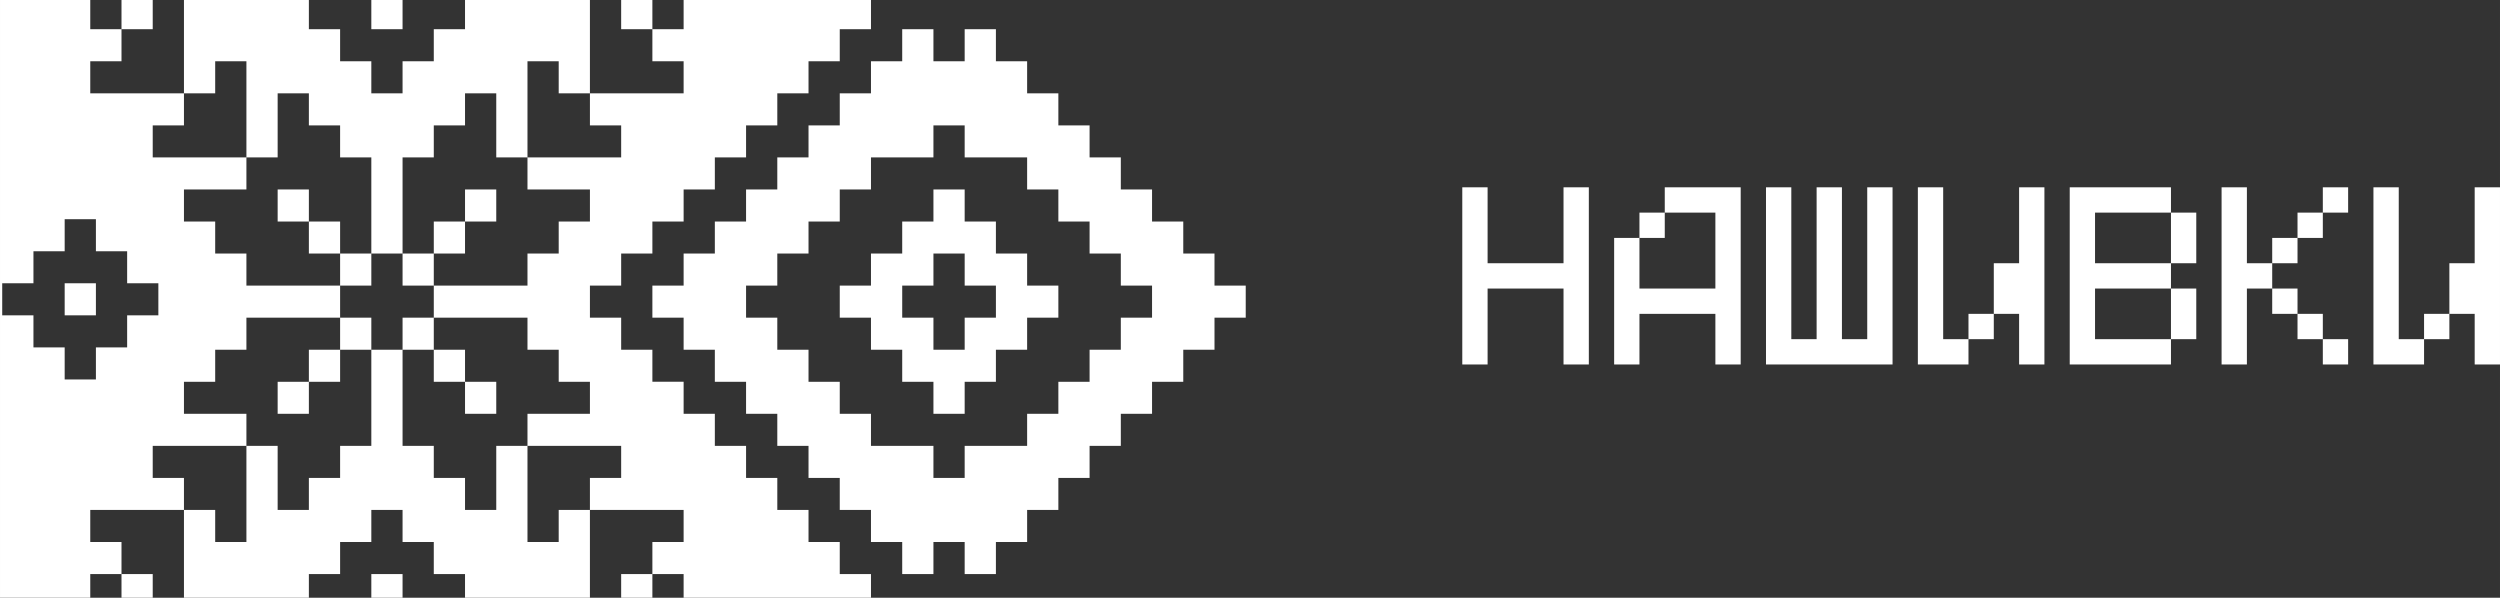
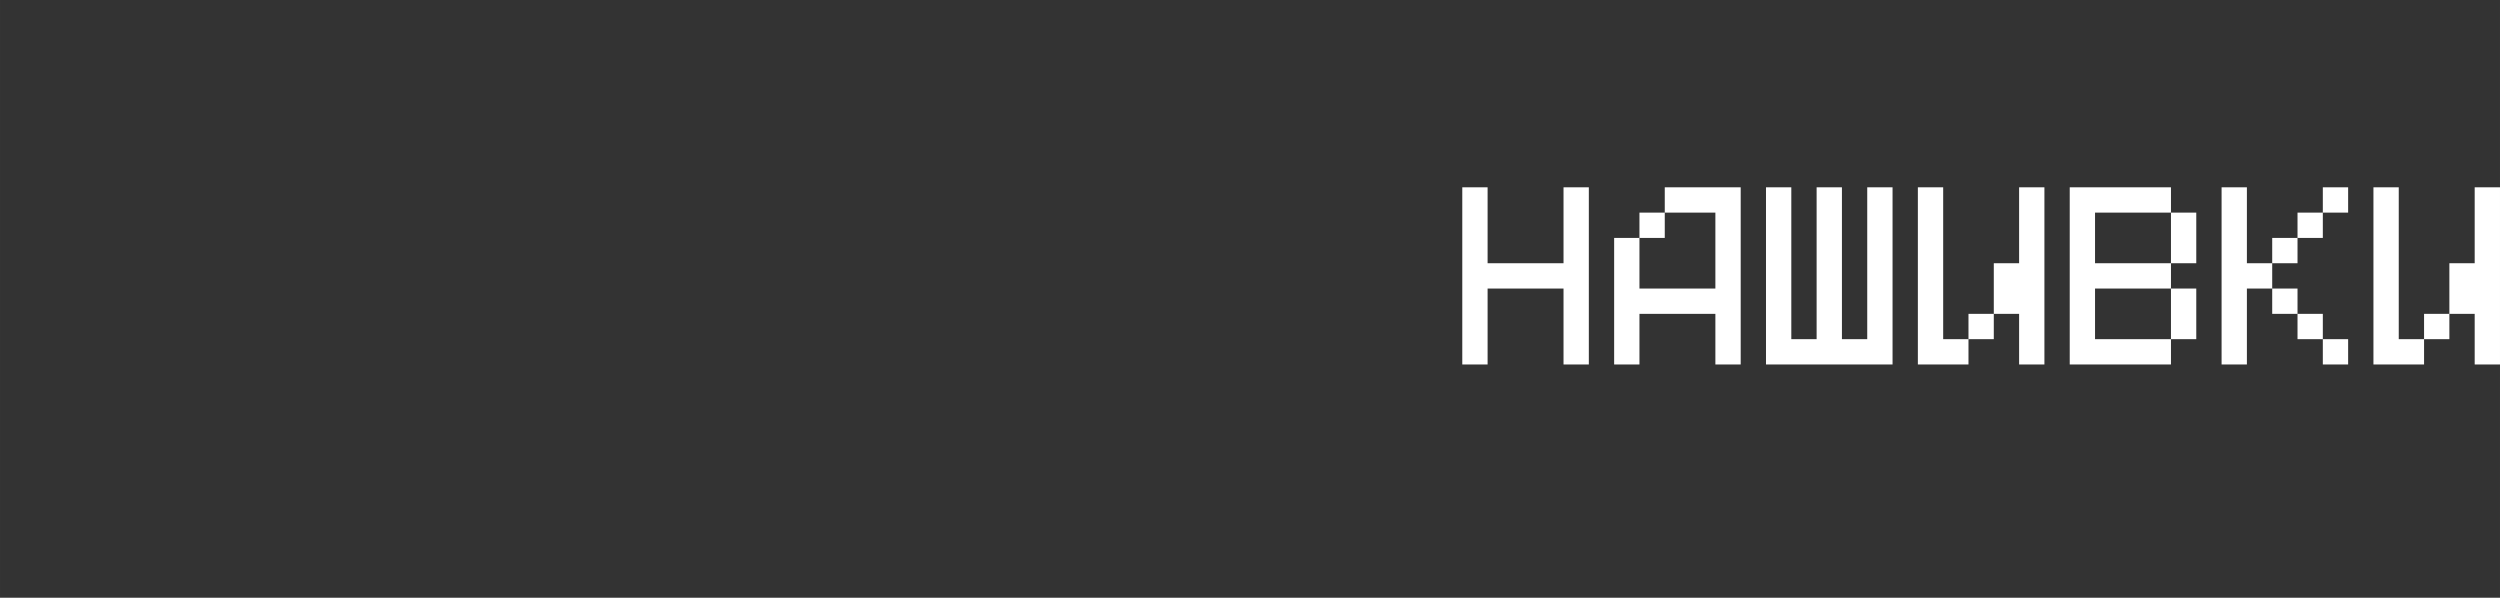
<svg xmlns="http://www.w3.org/2000/svg" xml:space="preserve" width="577.395mm" height="138.049mm" version="1.1" style="shape-rendering:geometricPrecision; text-rendering:geometricPrecision; image-rendering:optimizeQuality; fill-rule:evenodd; clip-rule:evenodd" viewBox="0 0 57174.23 13669.8">
  <rect x="0" y="0" width="57174.23" height="13669.8" fill="#333333" stroke="none" />
  <defs>
    <style type="text/css">
   
    .fil0 {fill:white}
    .fil1 {fill:white;fill-rule:nonzero}
   
  </style>
  </defs>
  <g id="Слой_x0020_1">
-     <path class="fil0" d="M-0 0l2064.21 0 0 668.44 714.29 0 0 -668.44 714.1 0 0 668.44 -714.1 0 0 732.83 -714.29 0 0 733.05 714.29 0 714.1 0 714.31 0 0 -733.05 0 -732.83 0 -668.44 2856.8 0 0 668.44 714.32 0 0 732.83 714.08 0 0 733.05 714.31 0 0 -733.05 714.09 0 0 -732.83 714.3 0 0 -668.44 2856.51 0 0 668.44 0 732.83 0 733.05 714.37 0 714.03 0 714.38 0 0 -733.05 -714.38 0 0 -732.83 -714.03 0 0 -668.44 714.03 0 0 668.44 714.38 0 0 -668.44 4284.88 0 0 668.44 -714.08 0 0 732.83 -714.32 0 0 733.05 -714.08 0 0 732.85 -714.31 0 0 733.03 -714.09 0 0 732.84 -714.01 0 0 733.06 -714.38 0 0 732.84 -714.03 0 0 733.04 -714.37 0 0 732.83 714.37 0 0 733.06 714.03 0 0 733.06 714.38 0 0 732.82 714.01 0 0 733.06 714.09 0 0 732.83 714.31 0 0 733.06 714.08 0 0 732.82 714.32 0 0 732.83 714.08 0 0 541.39 -4284.88 0 0 -541.39 -714.38 0 0 541.39 -714.03 0 0 -541.39 714.03 0 0 -732.83 714.38 0 0 -732.82 -714.38 0 -714.03 0 -714.37 0 0 732.82 0 732.83 0 541.39 -2856.51 0 0 -541.39 -714.3 0 0 -732.83 -714.09 0 0 -732.82 -714.31 0 0 732.82 -714.08 0 0 732.83 -714.32 0 0 541.39 -2856.8 0 0 -541.39 0 -732.83 0 -732.82 -714.31 0 -714.1 0 -714.29 0 0 732.82 714.29 0 0 732.83 714.1 0 0 541.39 -714.1 0 0 -541.39 -714.29 0 0 541.39 -2064.21 0 0 -13669.78 0 -0.02zm8492.09 0l714.31 0 0 668.44 -714.31 0 0 -668.44zm0 13669.78l0 -541.39 714.31 0 0 541.39 -714.31 0zm11426.85 -1274.22l0 -732.82 -714.08 0 0 -733.06 -714.32 0 0 -732.83 -714.08 0 0 -733.06 -714.31 0 0 -732.82 -714.09 0 0 -733.06 -714.01 0 0 -733.06 -714.38 0 0 -732.83 714.38 0 0 -733.04 714.01 0 0 -732.84 714.09 0 0 -733.06 714.31 0 0 -732.84 714.08 0 0 -733.03 714.32 0 0 -732.85 714.08 0 0 -733.05 714.31 0 0 -732.83 714.08 0 0 732.83 714.32 0 0 -732.83 714.39 0 0 732.83 714 0 0 733.05 714.31 0 0 732.85 714.1 0 0 733.03 714.31 0 0 732.84 714.1 0 0 733.06 714.08 0 0 732.84 714.31 0 0 733.04 714.08 0 0 732.83 -714.08 0 0 733.06 -714.31 0 0 733.06 -714.08 0 0 732.82 -714.1 0 0 733.06 -714.31 0 0 732.83 -714.1 0 0 733.06 -714.31 0 0 732.82 -714 0 0 732.83 -714.39 0 0 -732.83 -714.32 0 0 732.83 -714.08 0 0 -732.83 -714.31 0zm-12855.24 -6596.6l0 -732.84 -714.09 0 0 -733.06 714.09 0 0 733.06 714.32 0 0 732.84 714.08 0 0 -732.84 0 -733.06 0 -732.84 -714.08 0 0 -733.03 -714.32 0 0 -732.85 -714.09 0 0 732.85 0 733.03 -714.31 0 0 732.84 -714.09 0 -714.31 0 0 733.06 714.31 0 0 732.84 714.09 0 0 733.04 714.31 0 714.09 0 714.32 0 0 -733.04 -714.32 0zm-714.09 5130.71l0 733.06 714.09 0 0 -733.06 714.32 0 0 -732.83 714.08 0 0 -733.06 0 -732.82 0 -733.06 -714.08 0 0 733.06 -714.32 0 0 732.82 -714.09 0 0 -732.82 714.09 0 0 -733.06 714.32 0 0 -733.06 -714.32 0 -714.09 0 -714.31 0 0 733.06 -714.09 0 0 733.06 -714.31 0 0 732.82 714.31 0 714.09 0 0 733.06 714.31 0 0 732.83zm3570.89 -5863.56l714.3 0 0 -733.06 714.33 0 0 733.06 -714.33 0 0 732.84 -714.3 0 0 733.04 714.3 0 714.33 0 714.07 0 0 -733.04 714.09 0 0 -732.84 714.02 0 0 -733.06 -714.02 0 -714.09 0 0 -732.84 -714.07 0 0 -733.03 0 -732.85 -714.33 0 0 732.85 -714.3 0 0 733.03 -714.09 0 0 732.84 0 733.06 0 732.84 714.09 0 0 -732.84zm714.3 2931.78l0 733.06 714.33 0 0 732.82 -714.33 0 0 -732.82 -714.3 0 0 -733.06 -714.09 0 0 733.06 0 732.82 0 733.06 714.09 0 0 732.83 714.3 0 0 733.06 714.33 0 0 -733.06 0 -732.83 714.07 0 0 -733.06 714.09 0 714.02 0 0 -732.82 -714.02 0 0 -733.06 -714.09 0 0 -733.06 -714.07 0 -714.33 0 -714.3 0 0 733.06 714.3 0zm-2142.7 0l714.31 0 0 -733.06 714.09 0 0 -732.83 -714.09 0 0 -733.04 -714.31 0 0 733.04 -714.08 0 0 732.83 714.08 0 0 733.06zm12855.23 -1465.9l-714.08 0 0 732.83 714.08 0 0 733.06 714.32 0 0 -733.06 714.39 0 0 -732.83 -714.39 0 0 -733.04 -714.32 0 0 733.04zm-17854.73 -3664.82l0 733.03 2142.71 0 0 -2198.94 -714.09 0 0 733.05 -714.31 0 0 732.85 -714.31 0zm1428.61 9528.38l714.09 0 0 -2198.72 -2142.71 0 0 732.83 714.31 0 0 733.06 714.31 0 0 732.82zm7856.06 -10994.28l-714.09 0 0 2198.94 2142.48 0 0 -733.03 -714.37 0 0 -732.85 -714.02 0 0 -733.05zm1428.39 9528.4l0 -732.83 -2142.48 0 0 2198.72 714.09 0 0 -732.82 714.02 0 0 -733.06 714.37 0zm7855.99 -6596.62l0 733.06 714.39 0 0 732.84 714 0 0 733.04 714.31 0 0 732.83 -714.31 0 0 733.06 -714 0 0 733.06 -714.39 0 0 732.82 -714.32 0 0 -732.82 -714.08 0 0 -733.06 -714.31 0 0 -733.06 -714.08 0 0 -732.83 714.08 0 0 -733.04 714.31 0 0 -732.84 714.08 0 0 -733.06 714.32 0zm-714.32 5863.8l0 732.83 714.32 0 0 -732.83 714.39 0 714 0 0 -733.06 714.31 0 0 -732.82 714.1 0 0 -733.06 714.31 0 0 -733.06 714.1 0 0 -732.83 -714.1 0 0 -733.04 -714.31 0 0 -732.84 -714.1 0 0 -733.06 -714.31 0 0 -732.84 -714 0 -714.39 0 0 -733.03 -714.32 0 0 733.03 -714.08 0 -714.31 0 0 732.84 -714.08 0 0 733.06 -714.32 0 0 732.84 -714.08 0 0 733.04 -714.31 0 0 732.83 714.31 0 0 733.06 714.08 0 0 733.06 714.32 0 0 732.82 714.08 0 0 733.06 714.31 0 714.08 0zm-19154.07 -3717.96l0 732.83 -714.32 0 0 -732.83 714.32 0zm-1428.4 -733.05l0 733.05 -714.31 0 0 732.83 714.31 0 0 733.05 714.08 0 0 733.07 714.32 0 0 -733.07 714.31 0 0 -733.05 714.08 0 0 -732.83 -714.08 0 0 -733.05 -714.31 0 0 -732.82 -714.32 0 0 732.82 -714.08 0z" />
    <path class="fil1" d="M33442.06 4283.73l578.84 0 0 1736.49 1736.5 0 0 0 0 -1736.49 578.83 0 0 4051.82 -578.83 0 0 0 0 -1736.5 -1736.5 0 0 1736.5 -578.84 0 0 -4051.82zm3473 4051.83l0 -2894.17 578.84 0 0 1157.66 1736.5 0 0 -1736.5 -1157.67 0 0 -578.83 1736.5 0 0 4051.82 -578.83 0 0 -1157.66 -1736.5 0 0 1157.66 -578.84 0 0 0.01zm578.84 -2894.17l0 -578.84 578.83 0 0 578.84 -578.83 0zm2894.16 -1157.66l578.84 0 0 3472.99 578.83 0 0 -3472.99 578.84 0 0 3472.99 0 0 578.84 0 0 -3472.99 578.83 0 0 0 0 4051.82 -2894.17 0 0 -4051.82zm3473 0l0 4051.82 1157.67 0 0 -578.84 -578.84 0 0 -3472.99 -578.84 0 0 0.01zm1157.67 2894.17l578.84 0 0 578.83 -578.84 0 0 -578.83zm1157.67 -2894.17l0 1736.49 -578.84 0 0 1157.67 578.84 0 0 1157.66 578.83 0 0 -4051.82 -578.83 0 0 -0.01zm3472.99 3472.99l0 -1157.66 578.83 0 0 1157.66 -578.83 0zm0 -1736.5l0 -1157.66 578.83 0 0 1157.66 -578.83 0zm-2315.34 2315.34l0 -4051.82 2315.34 0 0 578.83 -1736.5 0 0 1157.66 1736.5 0 0 578.84 -1736.5 0 0 1157.66 1736.5 0 0 578.84 -2315.34 0 0 -0.01zm3473 -4051.83l578.84 0 0 1736.49 578.83 0 0 578.84 0 0 -578.83 0 0 1736.5 -578.84 0 0 -4051.82 0 -0.01zm1157.66 1157.66l578.84 0 0 578.83 -578.84 0 0 -578.83zm578.84 -578.84l578.84 0 0 578.84 0 0 -578.84 0 0 0 0 -578.84zm578.84 -578.83l578.83 0 0 0 0 578.83 -578.83 0 0 -578.83zm-578.84 2315.33l0 578.84 -578.84 0 0 -578.84 0 0 578.84 0zm578.84 578.84l0 578.83 -578.84 0 0 -578.83 578.84 0zm578.82 578.83l0 578.84 -578.83 0 0 -578.84 578.83 0zm578.84 -3472.99l0 4051.82 1157.66 0 0 -578.84 -578.83 0 0 -3472.99 -578.84 0 0 0.01zm1157.66 2894.17l578.84 0 0 578.83 -578.84 0 0 -578.83zm1157.67 -2894.17l0 1736.49 -578.84 0 0 1157.67 578.84 0 0 1157.66 578.83 0 0 -4051.82 -578.83 0 0 -0.01z" />
  </g>
</svg>